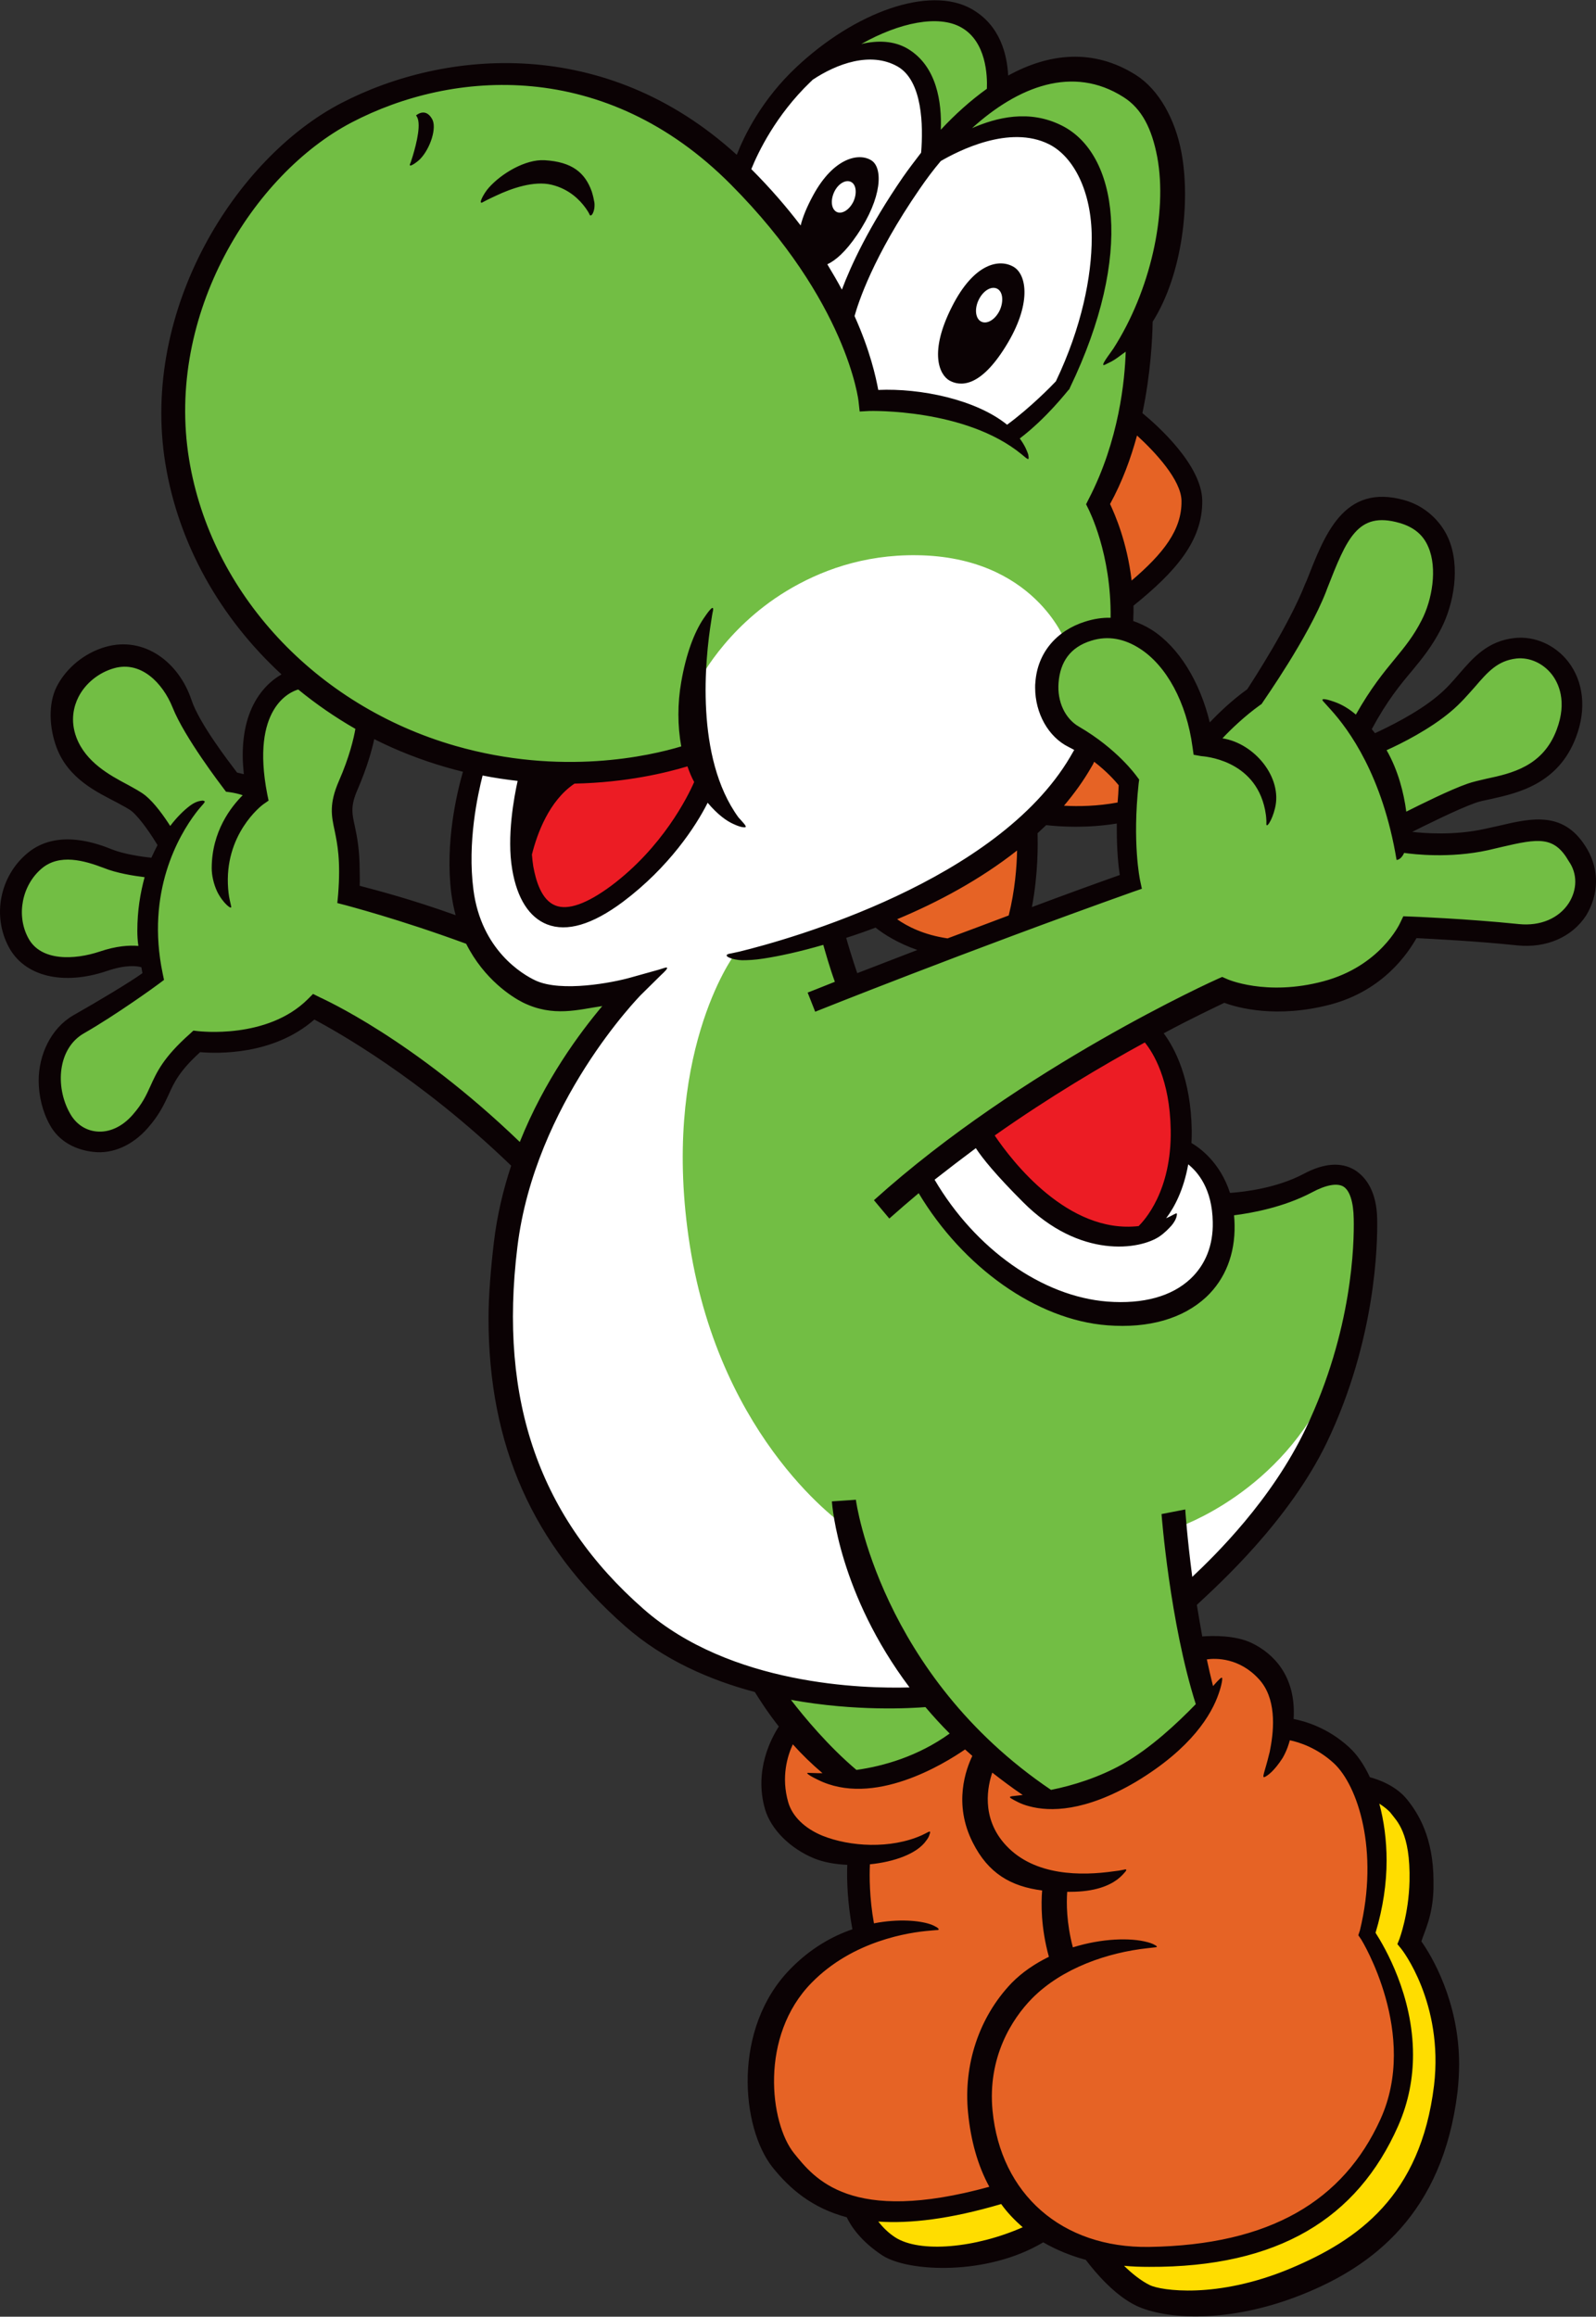
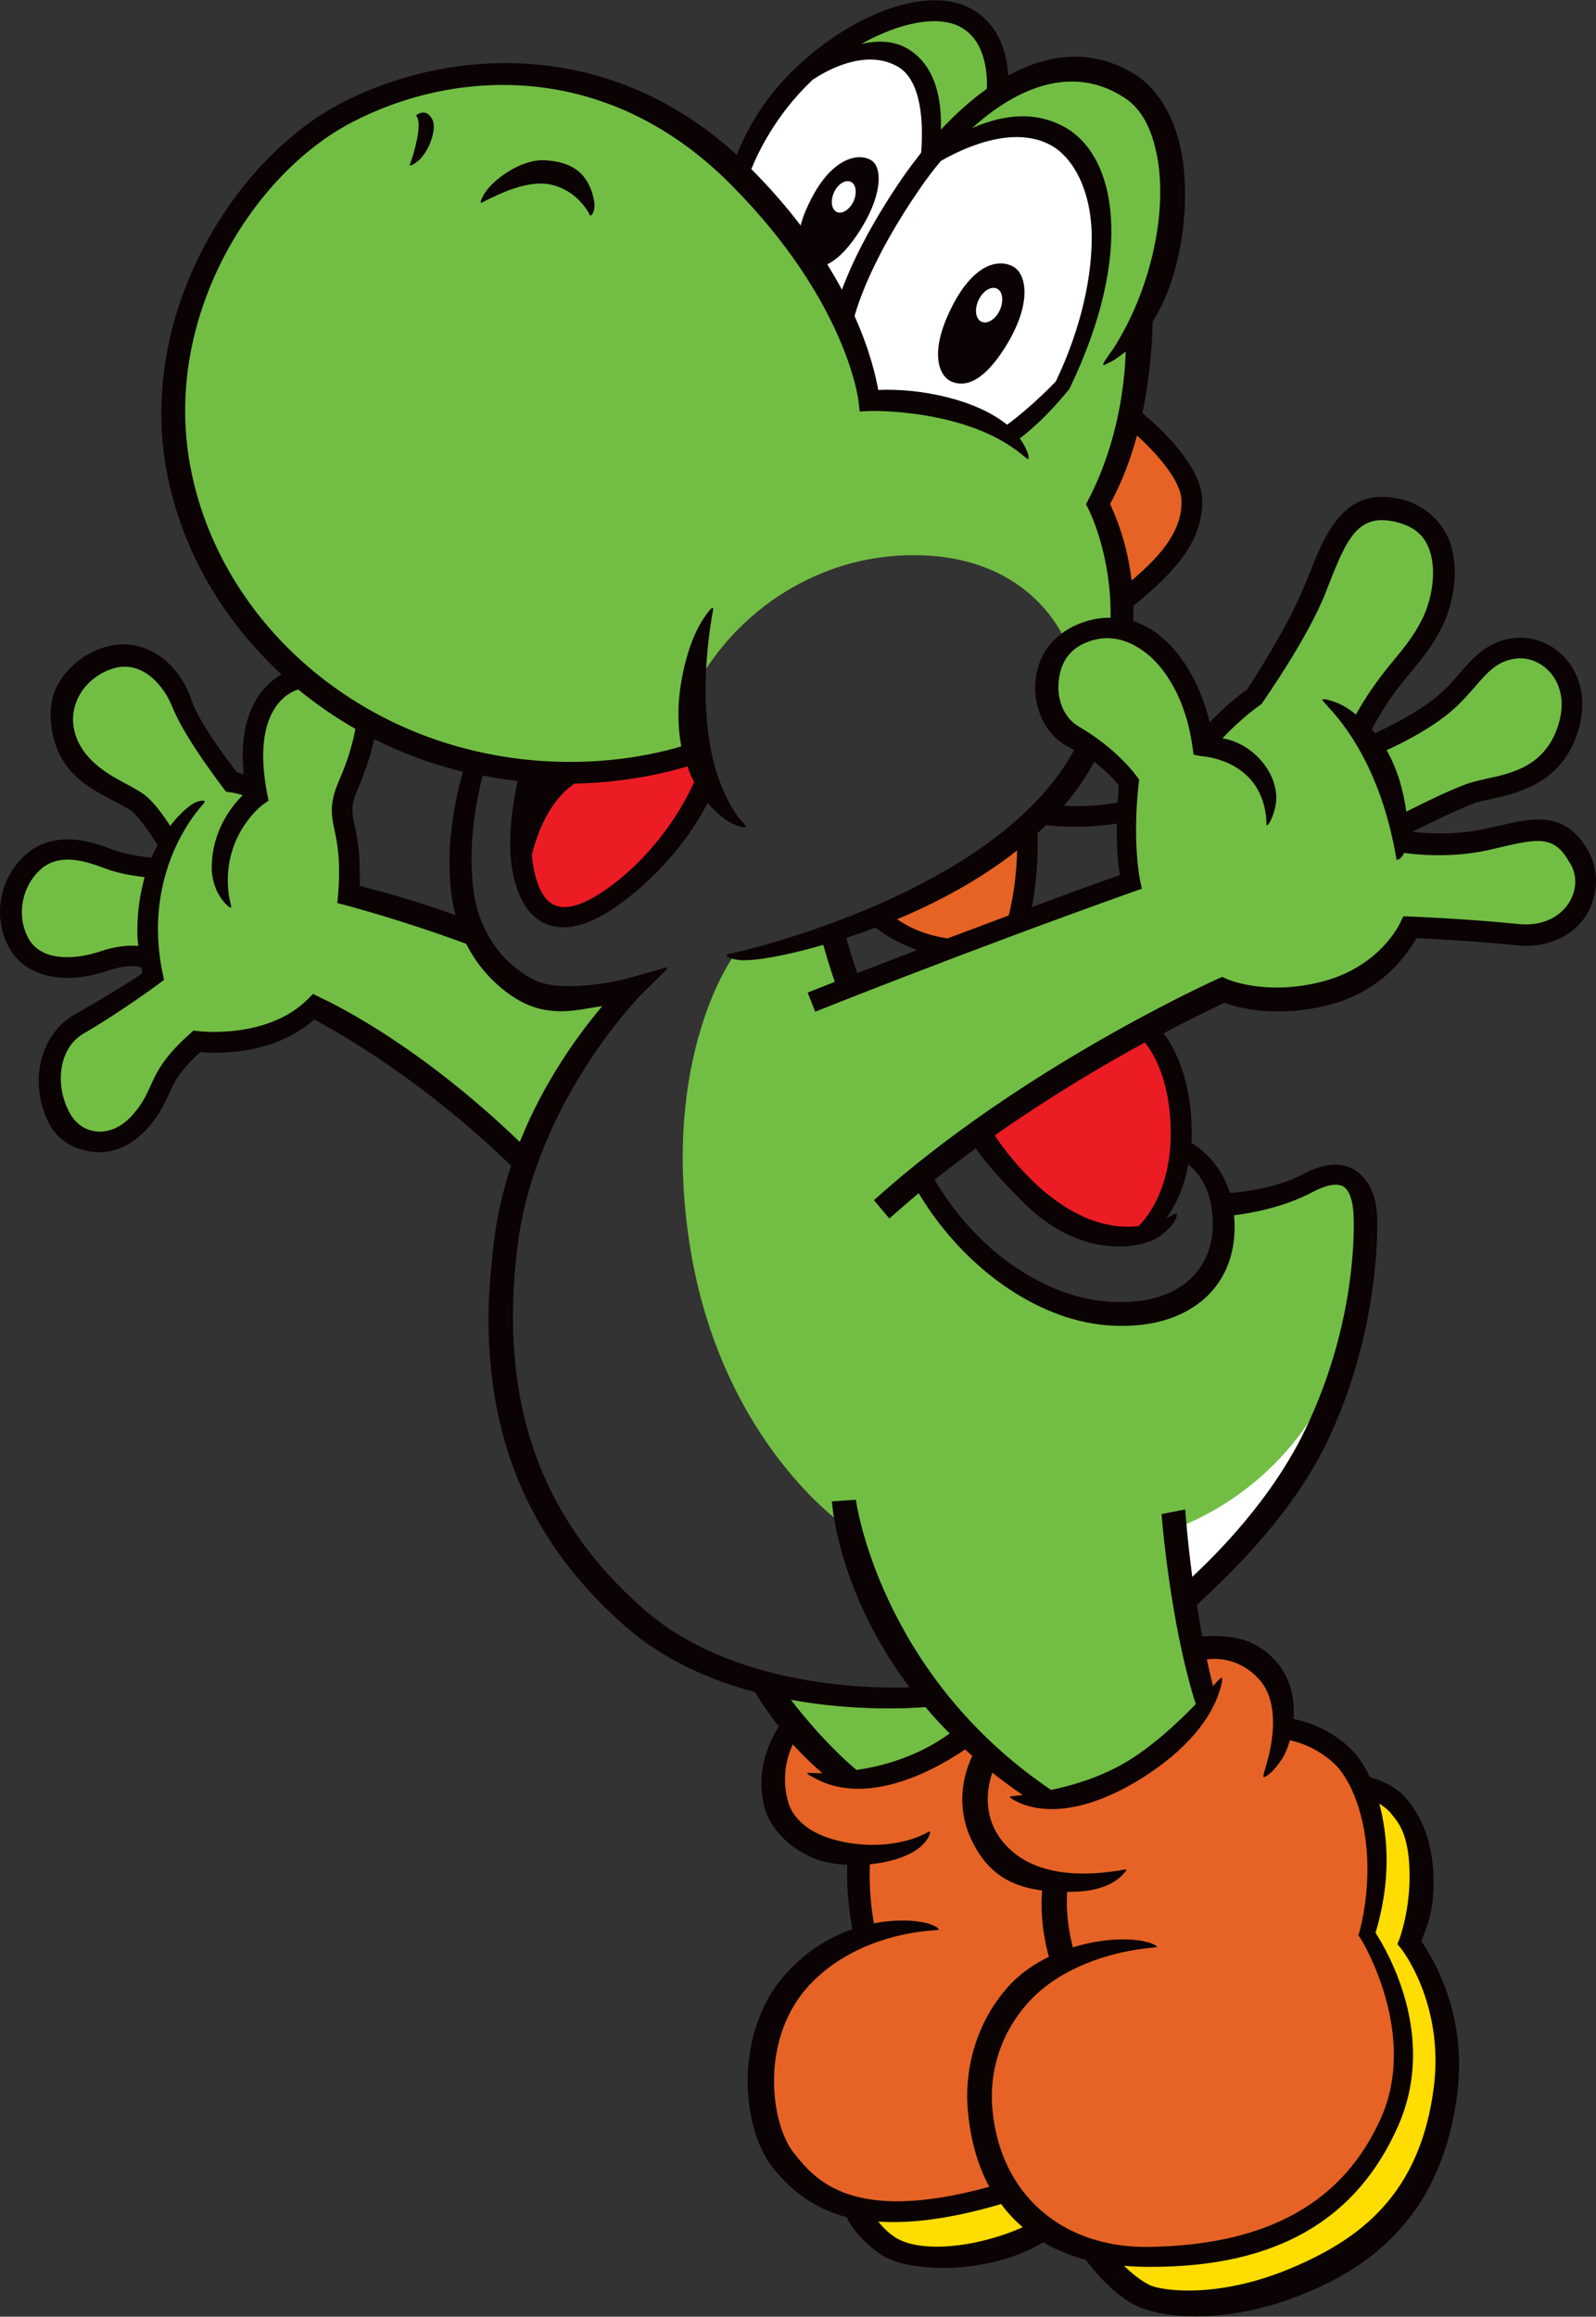
<svg xmlns="http://www.w3.org/2000/svg" width="592px" height="859px" viewBox="0 0 592 859" version="1.1">
  <rect x="0" y="0" width="592" height="859" fill="#333333" stroke="none" />
  <g id="surface1">
    <path style=" stroke:none;fill-rule:nonzero;fill:rgb(100%,86.667%,0%);fill-opacity:1;" d="M 490.633 660.266 C 490.633 660.266 513.027 658.965 522.328 671.664 C 531.625 684.359 526.125 716.852 524.027 721.949 C 524.027 721.949 540.922 743.445 535.422 779.836 C 529.926 816.129 505.43 838.922 474.238 848.223 C 442.945 857.52 426.148 853.719 421.051 849.52 C 415.953 845.32 402.453 822.027 402.453 822.027 L 371.164 833.023 L 345.867 837.223 L 326.871 832.125 L 314.676 811.828 C 314.676 811.828 321.473 787.734 323.074 787.336 C 324.672 786.934 490.633 660.266 490.633 660.266 " />
-     <path style=" stroke:none;fill-rule:nonzero;fill:rgb(100%,100%,100%);fill-opacity:1;" d="M 348.27 628.973 L 318.676 629.371 L 273.484 621.375 L 232.094 599.379 L 203.801 564.289 L 186.508 519.5 L 187.305 466.312 L 194.105 432.121 L 173.809 347.641 L 170.012 318.945 L 175.91 283.453 C 176.309 284.754 279.785 179.98 279.785 179.98 C 279.785 179.98 363.766 187.176 364.266 183.379 C 364.664 179.578 402.254 216.77 402.254 216.77 L 405.254 276.758 L 391.359 296.152 L 377.859 310.547 L 341.168 330.844 L 309.078 346.039 C 309.078 346.039 314.574 365.836 315.375 364.637 C 316.176 363.336 364.766 421.223 364.766 421.223 L 377.859 438.52 L 395.555 452.914 L 412.852 458.414 L 424.25 458.012 L 432.648 446.617 L 437.746 428.02 L 448.742 433.52 L 453.344 448.715 C 453.344 448.715 453.742 460.512 454.145 461.812 C 454.543 463.113 450.742 472.809 450.742 472.809 Z M 348.27 628.973 " />
    <path style=" stroke:none;fill-rule:nonzero;fill:rgb(100%,100%,100%);fill-opacity:1;" d="M 499.934 501.902 L 481.734 545.793 L 454.742 579.984 L 422.148 603.18 L 407.453 549.992 Z M 499.934 501.902 " />
    <path style=" stroke:none;fill-rule:nonzero;fill:rgb(44.706%,74.51%,26.667%);fill-opacity:1;" d="M 258.789 253.363 C 258.789 253.363 268.488 233.266 291.68 219.168 C 303.879 211.773 320.074 205.574 340.27 205.871 C 383.559 206.473 395.156 237.766 395.156 237.766 L 407.355 232.066 L 414.953 232.867 L 415.75 217.27 L 411.152 195.773 L 406.953 185.676 L 417.949 162.883 L 421.75 143.086 L 422.148 118.992 L 431.848 96.598 L 434.848 68.305 L 428.047 41.312 L 417.453 29.516 L 404.355 24.914 L 380.262 29.516 L 372.262 32.516 L 368.961 19.719 L 361.363 8.32 L 350.367 4.52 L 328.371 7.918 L 306.078 19.219 L 283.684 43.711 L 274.387 62.707 L 249.891 46.711 L 221.199 31.914 L 193.305 27.316 L 161.613 29.816 C 161.613 29.816 135.816 38.211 134.617 39.113 C 133.32 39.914 106.727 55.609 106.727 55.609 L 89.027 75.004 L 75.934 101.996 L 67.035 124.391 L 64.035 157.785 L 66.133 181.48 L 75.832 204.273 L 85.129 223.27 L 102.824 244.363 C 102.824 244.363 122.621 262.059 123.922 261.66 C 125.219 261.262 156.414 277.656 156.414 277.656 L 181.309 285.254 L 211.699 288.254 L 238.695 283.656 L 257.688 280.656 L 255.59 265.059 Z M 258.789 253.363 " />
    <path style=" stroke:none;fill-rule:nonzero;fill:rgb(44.706%,74.51%,26.667%);fill-opacity:1;" d="M 313.777 566.086 C 313.777 566.086 267.488 535.094 255.891 461.914 C 244.793 391.527 272.188 354.336 272.188 354.336 L 299.68 349.438 L 308.977 344.84 L 315.277 364.637 L 376.062 341.441 L 419.551 326.246 L 419.551 288.652 L 404.355 275.555 L 392.559 269.656 L 390.059 256.562 L 394.656 239.266 L 407.355 233.367 L 424.25 235.465 L 437.746 250.664 L 446.145 275.957 L 467.238 256.562 L 485.434 225.77 L 493.832 202.074 L 506.031 191.078 L 523.328 190.676 L 534.324 198.676 L 536.824 215.172 L 533.824 228.668 L 524.527 241.363 L 513.527 254.461 L 505.129 268.359 L 508.129 277.258 L 523.328 270.059 L 536.824 260.762 L 548.922 245.164 L 565.418 240.566 L 575.113 244.363 L 582.711 255.762 L 582.312 272.656 L 575.516 283.254 L 564.918 289.152 L 547.621 294.254 L 521.426 305.25 L 521.426 312.047 C 521.426 312.047 530.324 313.348 531.523 312.848 C 532.824 312.449 550.52 312.047 550.52 312.047 L 565.316 309.047 L 577.512 308.648 L 586.41 320.047 L 587.711 330.645 L 583.91 339.543 L 573.312 346.738 L 564.418 347.539 L 523.926 345.039 L 511.23 358.535 L 495.633 367.434 L 479.637 369.934 L 453.441 368.234 L 422.148 383.031 L 372.762 412.625 L 342.367 435.82 L 353.367 455.613 L 387.559 481.406 C 387.559 481.406 412.453 488.605 413.754 487.707 C 415.051 486.906 440.348 480.508 440.348 480.508 L 452.145 471.609 L 453.844 446.715 L 479.137 441.617 L 497.332 435.32 L 504.129 441.617 L 504.129 471.109 L 499.934 499.004 L 493.434 512.5 C 475.539 553.492 436.945 566.289 436.945 566.289 L 447.043 630.371 L 438.645 642.57 C 438.645 642.57 421.75 651.867 421.352 653.566 C 420.949 655.266 402.754 664.562 402.754 664.562 L 388.359 666.664 L 357.566 643.871 L 344.867 651.066 L 325.871 658.664 L 316.977 658.664 L 300.48 646.867 L 287.781 625.375 L 314.375 627.473 L 345.168 629.172 L 332.973 610.578 L 318.574 580.586 Z M 313.777 566.086 " />
    <path style=" stroke:none;fill-rule:nonzero;fill:rgb(44.706%,74.51%,26.667%);fill-opacity:1;" d="M 234.695 365.535 L 210.199 397.129 L 194.605 433.918 L 177.309 415.324 L 137.617 384.531 L 117.32 372.234 L 102.527 382.832 L 86.93 387.031 L 72.531 385.73 L 62.836 398.426 L 55.637 412.324 L 43.039 422.523 L 32.441 422.922 L 21.445 415.324 L 18.945 399.227 L 24.043 383.629 L 33.742 375.633 L 56.938 361.734 L 56.137 354.938 L 45.938 354.938 L 29.941 358.738 L 13.445 357.438 L 5.449 345.641 L 5.449 330.043 L 14.746 319.047 L 26.945 314.445 L 37.543 316.945 L 48.539 319.848 L 57.336 320.746 L 62.434 311.449 L 51.039 297.551 L 36.641 290.754 L 26.543 278.555 L 23.645 262.859 L 28.242 251.863 L 39.641 244.766 L 52.336 243.062 L 61.137 250.664 L 66.234 260.762 L 76.332 278.555 L 85.23 290.754 L 94.926 291.152 L 93.727 274.758 L 99.125 259.961 L 109.723 250.664 L 134.617 266.66 L 134.219 281.055 L 128.32 292.051 L 126.621 302.148 L 129.121 316.047 L 128.719 331.742 L 152.812 338.941 L 175.609 344.34 L 185.305 360.438 L 200.902 369.734 L 213.199 370.934 Z M 234.695 365.535 " />
    <path style=" stroke:none;fill-rule:nonzero;fill:rgb(92.549%,10.98%,14.118%);fill-opacity:1;" d="M 425.949 381.531 C 425.949 381.531 397.656 394.227 398.055 396.328 C 398.457 398.426 364.664 421.223 364.664 421.223 L 376.461 438.918 L 397.555 453.312 L 420.352 458.812 L 427.551 456.312 L 435.547 440.719 L 437.648 428.02 L 437.246 403.125 Z M 425.949 381.531 " />
    <path style=" stroke:none;fill-rule:nonzero;fill:rgb(92.549%,10.98%,14.118%);fill-opacity:1;" d="M 262.59 289.953 L 254.59 305.551 L 237.293 325.344 L 222.098 335.941 L 211.5 339.742 L 200.504 337.641 L 193.703 326.645 C 193.703 326.645 191.605 315.648 192.004 313.949 C 192.406 312.246 200.004 289.852 199.602 288.652 C 199.203 287.355 219 286.953 219 286.953 L 259.09 277.656 Z M 262.59 289.953 " />
    <path style=" stroke:none;fill-rule:nonzero;fill:rgb(100%,100%,100%);fill-opacity:1;" d="M 322.973 150.188 L 352.066 152.285 L 369.863 158.184 L 375.762 160.684 L 393.855 143.387 L 402.355 121.895 L 408.652 85.102 L 405.355 65.707 L 393.059 50.508 L 377.062 47.109 L 352.965 53.008 L 346.168 51.809 L 343.668 33.613 L 335.672 21.316 L 321.273 19.719 L 306.078 20.918 L 289.582 36.613 L 274.387 62.707 L 287.48 77.504 L 305.676 103.695 L 314.977 123.094 Z M 322.973 150.188 " />
    <path style=" stroke:none;fill-rule:nonzero;fill:rgb(90.196%,38.824%,14.51%);fill-opacity:1;" d="M 420.051 155.684 C 421.352 156.984 414.152 171.68 414.152 171.68 L 408.652 186.879 L 414.152 205.871 L 416.652 220.27 L 433.547 207.574 L 441.945 191.078 L 441.145 180.078 L 431.047 163.184 Z M 420.051 155.684 " />
-     <path style=" stroke:none;fill-rule:nonzero;fill:rgb(90.196%,38.824%,14.51%);fill-opacity:1;" d="M 403.656 278.957 L 386.258 302.148 L 418.352 301.75 L 419.25 290.352 Z M 403.656 278.957 " />
    <path style=" stroke:none;fill-rule:nonzero;fill:rgb(90.196%,38.824%,14.51%);fill-opacity:1;" d="M 381.262 307.648 C 381.66 306.348 377.859 341.441 377.859 341.441 L 353.367 353.238 L 325.473 338.84 L 351.266 327.043 Z M 381.262 307.648 " />
    <path style=" stroke:none;fill-rule:nonzero;fill:rgb(90.196%,38.824%,14.51%);fill-opacity:1;" d="M 292.582 639.07 L 314.977 659.367 L 339.871 655.566 L 357.566 643.77 L 386.66 666.164 L 412.852 661.566 L 431.449 649.367 L 446.645 632.07 L 442.445 610.977 L 465.641 614.375 L 475.336 628.773 L 475.738 639.77 C 475.738 639.77 493.934 648.168 495.133 648.168 C 496.434 648.168 504.031 658.266 504.031 658.266 L 510.328 681.961 L 510.328 703.055 C 510.328 704.355 507.328 716.551 507.328 716.551 L 519.129 749.445 C 519.129 749.445 521.227 770.141 521.227 771.84 C 521.227 773.539 512.328 791.633 512.328 791.633 C 512.328 791.633 498.832 811.43 497.934 813.129 C 497.133 814.828 480.238 824.125 480.238 824.125 L 454.043 835.125 L 425.348 837.223 L 400.457 833.426 L 383.961 825.027 L 373.363 814.027 L 346.367 817.828 L 319.773 818.227 L 300.777 811.93 L 285.582 792.535 L 281.383 767.238 L 288.98 742.746 L 304.977 726.25 L 319.375 717.852 L 318.574 686.559 L 303.777 684.461 L 289.383 673.461 L 285.582 658.266 Z M 292.582 639.07 " />
    <path style=" stroke:none;fill-rule:nonzero;fill:rgb(4.314%,0.784%,1.569%);fill-opacity:1;" d="M 588.91 315.148 C 580.512 300.449 568.414 303.25 555.719 306.25 L 550.719 307.348 C 539.422 309.848 528.324 308.949 523.824 308.449 C 528.426 306.148 540.422 300.152 547.121 297.75 C 548.719 297.152 550.719 296.75 553.121 296.25 C 563.016 294.051 578.113 290.652 584.613 273.258 C 588.512 262.961 587.41 252.762 581.711 245.363 C 576.812 239.066 569.215 235.766 561.816 236.566 C 551.82 237.664 546.52 243.766 541.32 249.762 C 538.922 252.562 536.422 255.461 533.223 258.062 C 525.625 264.461 514.328 269.859 510.031 271.855 C 509.629 271.355 509.23 270.859 508.828 270.359 C 514.527 259.762 519.426 253.863 523.727 248.762 C 527.523 244.164 531.125 239.766 534.523 233.168 C 539.223 224.07 541.82 210.172 537.223 199.574 C 534.324 192.977 528.426 187.578 521.027 185.477 C 498.133 178.98 491.234 198.773 484.637 215.371 L 484.137 216.469 C 478.137 231.766 464.84 252.16 462.641 255.562 C 456.941 259.66 452.043 264.359 448.742 267.859 C 445.043 252.66 437.246 239.965 427.25 233.566 C 425.051 232.168 422.648 231.066 420.352 230.266 C 420.352 229.066 420.449 227.969 420.449 226.867 C 420.449 226.066 420.449 225.367 420.449 224.57 C 435.945 212.07 446.145 200.574 445.945 185.578 C 445.746 172.379 429.25 157.684 423.75 153.184 C 426.848 138.391 427.449 125.391 427.551 119.293 C 438.848 101.398 441.547 74.305 438.246 56.609 C 435.945 44.211 429.848 33.215 421.352 27.816 C 405.555 17.816 389.059 19.719 373.961 28.016 C 373.562 20.516 371.164 9.418 360.363 3.32 C 344.77 -5.477 317.176 4.422 295.379 24.914 C 282.582 36.914 276.086 50.211 273.285 57.406 C 224.598 13.02 165.012 18.219 126.422 38.312 C 87.531 58.609 52.039 114.594 61.336 171.883 C 66.234 201.875 81.73 229.168 104.426 250.062 C 101.824 251.562 98.727 253.961 96.027 257.859 C 92.027 263.66 90.027 271.059 90.027 280.156 C 90.027 282.355 90.23 284.652 90.43 287.055 C 89.629 286.855 88.73 286.652 87.93 286.453 C 84.828 282.355 73.934 268.258 71.031 259.559 C 66.336 245.465 53.438 235.766 39.141 239.863 C 31.441 242.062 24.645 247.562 21.047 254.562 C 17.746 261.059 18.344 270.059 20.945 277.055 C 25.344 288.953 36.34 293.852 43.539 297.652 C 45.738 298.852 47.84 299.949 48.938 300.852 C 52.238 303.648 56.438 310.047 58.438 313.348 C 57.637 314.848 56.938 316.348 56.137 318.047 C 52.539 317.645 46.039 316.746 41.539 314.945 C 36.543 312.949 21.246 306.949 10.047 316.445 C -0.051 324.945 -2.949 339.543 3.25 351.137 C 9.047 362.035 23.344 365.535 39.641 360.035 C 46.641 357.637 50.738 358.137 52.438 358.637 C 52.539 359.336 52.738 360.137 52.836 360.836 C 48.438 364.035 36.441 371.234 27.242 376.434 C 18.746 381.332 14.348 391.328 14.348 400.625 C 14.348 406.324 15.746 412.125 18.445 417.023 C 21.844 423.32 28.145 426.422 34.742 427.121 C 41.941 427.922 49.238 424.621 54.836 418.223 C 59.137 413.324 60.836 409.523 62.535 405.926 C 64.535 401.426 66.535 397.129 74.234 390.129 C 80.531 390.629 101.227 391.43 116.621 378.031 C 124.719 382.43 155.613 399.426 189.605 432.219 C 186.707 441.016 184.406 450.414 183.207 460.512 C 182.105 469.809 181.207 480.207 181.207 488.805 C 181.207 535.895 197.602 572.887 231.895 602.98 C 246.09 615.477 263.387 622.973 279.984 627.375 C 281.785 630.273 284.781 634.973 288.883 640.172 C 286.184 644.371 279.582 656.367 283.781 670.863 C 285.98 678.359 293.18 685.461 301.98 689.059 C 305.379 690.457 309.676 691.258 314.277 691.457 C 314.074 696.656 314.277 705.156 316.176 715.352 C 308.578 717.953 300.48 722.551 293.18 730.051 C 271.484 752.145 274.887 788.934 286.582 803.633 C 292.98 811.629 301.277 818.727 314.074 822.129 C 315.574 825.328 319.273 831.023 327.371 836.324 C 337.07 842.523 366.262 843.82 386.957 831.426 C 391.656 834.125 396.855 836.324 402.754 837.922 C 406.355 842.723 413.551 851.121 421.449 854.918 C 432.148 860.02 455.742 861.719 483.137 850.719 C 509.129 840.324 535.125 820.828 540.621 775.738 C 541.023 772.141 541.223 768.641 541.223 765.34 C 541.223 742.047 530.824 724.852 527.227 719.852 C 528.324 716.254 531.523 710.355 531.723 700.055 C 531.723 699.156 531.723 698.355 531.723 697.555 C 531.723 681.16 525.926 672.262 522.125 667.465 C 517.926 662.066 511.129 659.766 508.129 658.965 C 505.93 654.266 503.332 650.469 500.332 647.77 C 492.332 640.469 483.836 638.172 479.836 637.371 C 480.836 621.273 472.137 612.977 464.238 609.176 C 458.141 606.277 449.742 606.477 445.945 606.777 C 445.246 602.777 444.543 598.879 443.945 595.082 L 444.246 594.781 C 451.941 587.582 478.137 563.988 492.234 534.695 C 510.328 496.805 511.027 461.312 510.828 451.816 C 510.629 442.418 507.129 436.617 502.332 433.719 C 497.531 430.918 491.234 431.121 483.438 435.32 C 473.738 440.418 462.039 441.918 456.242 442.316 C 452.543 430.82 444.746 425.422 441.945 423.82 C 442.047 422.32 442.047 420.723 442.047 419.121 C 441.746 399.926 435.746 388.629 431.648 383.133 C 442.844 377.133 451.043 373.332 454.145 371.832 C 458.941 373.633 473.539 377.73 493.633 372.434 C 513.328 367.133 522.328 353.238 525.426 347.84 C 531.324 348.141 547.52 348.938 562.816 350.539 C 573.613 351.637 583.211 347.438 588.41 339.34 C 593.008 331.645 593.211 322.746 588.91 315.148 M 538.121 263.859 C 541.723 260.859 544.52 257.562 547.02 254.762 C 551.918 249.062 555.52 244.965 562.516 244.164 C 567.316 243.664 572.316 245.863 575.613 250.062 C 578.012 253.16 581.414 259.961 577.414 270.559 C 572.316 284.156 560.719 286.754 551.32 288.754 C 548.82 289.352 546.422 289.852 544.422 290.555 C 537.824 292.852 527.023 298.25 521.625 300.949 C 520.727 294.051 518.629 285.652 514.328 278.156 C 519.727 275.758 530.426 270.359 538.121 263.859 M 438.246 185.676 C 438.445 196.477 431.449 205.273 419.75 215.27 C 418.051 200.875 413.551 190.777 411.754 186.879 C 416.25 178.68 419.449 169.98 421.75 161.484 C 428.449 167.582 438.145 177.98 438.246 185.676 M 356.465 10.121 C 365.863 15.316 366.262 28.113 366.062 32.914 C 360.066 37.211 354.266 42.41 348.969 48.109 C 349.367 38.113 347.566 24.617 336.77 18.117 C 331.57 15.02 325.473 14.918 319.473 16.316 C 333.672 8.32 348.066 5.422 356.465 10.121 M 389.156 53.508 C 398.254 58.109 404.953 71.004 404.953 88.199 C 404.953 102.398 401.254 121.293 391.656 141.387 C 389.957 143.188 382.258 151.086 373.562 157.484 C 361.965 148.086 341.371 143.887 325.773 144.586 C 324.875 139.789 322.773 130.09 316.977 117.195 C 318.273 112.496 323.773 95.199 341.168 70.004 C 343.57 66.504 346.168 63.008 348.969 59.707 C 355.367 56.008 374.461 46.109 389.156 53.508 M 300.578 30.414 C 300.879 30.113 301.18 29.914 301.379 29.613 C 310.375 23.617 322.875 19.016 332.871 24.617 C 342.27 29.914 342.469 46.809 341.668 56.609 C 339.371 59.609 337.07 62.605 334.973 65.605 C 322.172 84.203 315.574 98.598 312.277 107.395 C 310.676 104.398 308.875 101.297 306.879 98 C 309.875 96.598 313.574 93.5 317.977 87 C 327.371 73.105 327.473 62.207 323.273 59.508 C 318.676 56.508 309.277 58.406 301.68 72.305 C 299.277 76.703 297.781 80.402 296.98 83.602 C 291.883 76.902 285.781 69.805 278.684 62.707 C 281.184 56.508 287.781 42.711 300.578 30.414 M 309.375 71.305 C 310.777 68.207 313.574 66.504 315.574 67.406 C 317.574 68.305 317.977 71.605 316.574 74.703 C 315.074 77.805 312.375 79.504 310.375 78.602 C 308.379 77.602 307.977 74.402 309.375 71.305 M 50.938 345.141 C 50.938 346.84 51.039 348.84 51.336 350.738 C 47.938 350.438 43.141 350.738 36.941 352.84 C 27.645 355.938 15.047 356.539 10.449 347.738 C 5.949 339.34 8.148 328.242 15.445 322.047 C 22.043 316.445 31.242 319.047 38.539 321.844 C 43.238 323.746 49.539 324.746 53.637 325.246 C 52.039 331.145 50.938 337.641 50.938 345.141 M 118.523 369.734 L 116.121 368.535 L 114.223 370.434 C 99.125 385.531 73.734 382.332 73.434 382.332 L 71.734 382.133 L 70.434 383.332 C 60.535 392.129 58.137 397.527 55.738 402.828 C 54.238 406.125 52.836 409.227 49.238 413.324 C 45.34 417.824 40.441 420.023 35.742 419.523 C 31.641 419.121 28.043 416.723 25.844 412.625 C 20.445 402.926 21.344 388.73 31.145 383.133 C 43.039 376.332 58.234 365.336 58.836 364.836 L 60.836 363.336 L 60.336 360.938 C 54.039 330.742 66.336 309.75 72.633 301.449 C 75.031 298.25 76.633 297.25 75.633 296.953 L 75.23 296.852 C 73.734 296.953 72.332 297.352 70.332 298.852 C 68.234 300.449 65.633 302.949 63.137 306.25 C 60.836 302.648 57.336 297.75 54.039 295.051 C 52.336 293.652 50.039 292.453 47.34 290.953 C 40.742 287.453 31.844 282.656 28.344 273.457 C 25.945 267.059 27.445 261.758 29.043 258.559 C 31.641 253.363 36.641 249.363 42.34 247.762 C 52.238 244.965 60.336 253.16 64.035 262.359 C 68.434 273.457 82.332 291.551 82.93 292.352 L 83.832 293.551 L 85.328 293.754 C 86.73 293.953 88.527 294.352 90.027 294.852 C 85.73 299.152 78.531 308.25 78.531 321.945 C 78.531 324.543 79.23 327.742 80.531 330.543 C 82.73 335.043 86.23 337.641 85.73 336.043 L 85.629 335.543 C 85.031 332.941 84.828 331.941 84.629 329.543 C 83.031 309.449 96.926 298.75 97.625 298.25 L 99.625 296.852 L 99.125 294.453 C 92.93 262.461 107.723 256.461 110.625 255.66 C 117.223 261.059 124.32 265.957 131.82 270.258 C 131.219 273.758 129.621 280.656 125.719 289.555 C 122.02 298.051 122.922 302.449 124.121 307.949 C 125.121 312.848 126.422 318.945 125.422 331.645 L 125.121 334.844 L 128.219 335.641 C 128.418 335.742 147.613 340.641 172.91 349.938 C 179.609 363.234 190.004 369.734 194.004 371.734 C 205.203 377.23 214.5 374.332 223.398 373.035 C 215.098 382.93 202.004 400.426 192.805 423.422 C 153.016 385.129 119.922 370.434 118.523 369.734 M 167.41 331.344 C 167.809 334.141 168.309 336.844 169.012 339.34 C 151.715 333.145 139.418 330.043 133.418 328.445 C 133.52 326.246 133.418 324.746 133.418 322.945 C 133.418 315.047 132.418 310.148 131.617 306.348 C 131.117 304.051 130.719 302.352 130.719 300.449 C 130.719 298.25 131.219 295.953 132.719 292.551 C 136.117 284.652 137.918 278.254 138.816 274.059 C 147.316 278.355 156.312 281.855 165.711 284.555 C 167.711 285.152 169.711 285.652 171.711 286.152 C 169.512 293.852 165.012 312.348 167.41 331.344 M 294.48 798.332 C 285.582 787.234 281.582 754.941 301.078 735.148 C 316.375 719.551 337.27 716.453 345.07 715.852 C 346.969 715.652 347.469 715.652 347.469 715.652 C 348.469 715.652 348.367 715.254 347.566 714.652 C 347.066 714.352 345.969 713.754 344.969 713.453 C 341.168 712.152 333.371 711.352 324.172 713.152 C 322.473 703.656 322.473 695.656 322.672 691.258 C 331.672 690.359 340.168 687.359 343.57 682.461 C 344.27 681.559 344.57 680.961 344.77 680.262 L 344.969 679.66 C 345.27 678.461 343.969 679.562 341.969 680.461 C 330.371 685.66 315.277 684.758 305.078 680.66 C 298.48 677.961 293.879 673.461 292.379 668.262 C 289.68 658.867 292.082 651.066 294.082 646.77 C 297.379 650.469 301.078 654.066 305.078 657.465 C 304.477 657.465 303.879 657.465 303.379 657.465 C 300.48 657.367 300.18 657.367 300.18 657.367 C 297.781 657.066 301.777 659.164 303.277 659.867 C 323.973 670.262 350.266 653.969 357.965 648.668 C 358.863 649.469 359.766 650.27 360.664 651.066 C 358.367 655.867 353.465 668.762 360.863 683.262 C 366.562 694.559 374.863 699.457 386.559 700.957 C 386.16 705.656 386.059 714.652 389.059 725.551 C 383.961 728.051 379.16 731.25 375.16 735.348 C 363.062 748.043 357.367 765.641 359.066 783.238 C 360.066 793.633 362.664 802.934 366.965 810.828 C 315.375 825.027 302.078 807.73 294.48 798.332 M 293.379 630.273 C 317.574 634.672 338.172 633.371 343.27 632.973 C 346.066 636.27 349.066 639.57 352.266 642.77 C 340.469 651.266 327.672 654.867 317.676 656.266 C 307.277 647.469 298.379 636.77 293.379 630.273 M 331.973 829.523 C 329.371 827.824 327.371 825.727 325.773 823.727 C 337.57 824.527 352.367 822.828 371.363 817.227 C 373.66 820.426 376.359 823.227 379.359 825.828 C 361.965 833.523 341.168 835.523 331.973 829.523 M 511.629 668.762 C 513.629 670.062 515.328 671.461 516.027 672.461 C 518.027 675.16 523.227 679.461 522.828 697.555 C 522.527 709.855 519.129 718.75 519.129 718.852 L 518.328 720.852 L 519.727 722.551 C 519.926 722.75 535.523 742.645 531.926 773.238 C 526.926 814.328 503.633 830.625 478.637 841.121 C 451.145 852.621 430.449 849.223 426.551 847.32 C 423.25 845.723 419.652 842.82 416.953 840.121 C 419.949 840.422 423.051 840.523 426.25 840.523 C 474.039 840.723 503.43 822.629 518.629 788.234 C 522.625 779.137 524.125 770.238 524.125 761.84 C 524.125 739.848 513.629 721.949 510.23 716.652 C 513.027 707.355 514.328 698.258 514.328 689.859 C 514.328 682.262 513.328 675.062 511.629 668.762 M 452.043 627.973 C 453.242 624.574 453.543 622.176 453.242 622.074 C 452.941 621.973 452.242 622.574 449.945 625.172 C 449.145 621.973 448.344 618.574 447.645 615.277 C 451.043 614.777 459.742 614.676 466.941 622.574 C 473.34 629.473 472.738 640.57 471.137 648.668 C 471.039 649.27 470.938 649.867 470.738 650.469 C 469.238 656.766 467.84 659.465 469.141 658.867 C 470.238 658.367 472.637 656.668 475.738 651.867 C 476.039 651.367 476.336 650.77 476.637 650.168 C 477.336 648.77 477.938 647.07 478.438 645.27 C 481.836 645.969 488.535 648.066 494.734 653.766 C 503.633 661.965 511.629 686.16 504.43 715.754 L 503.832 717.551 L 504.93 719.152 C 505.129 719.453 526.426 754.242 512.027 785.836 C 498.332 815.93 471.238 832.426 426.25 833.125 C 393.758 833.625 371.164 813.43 368.164 782.637 C 366.262 762.941 375.262 748.645 382.859 740.945 C 394.059 729.648 410.953 723.949 425.75 722.352 C 426.75 722.25 427.449 722.152 428.449 722.051 C 429.75 721.949 428.949 721.449 427.75 720.852 C 427.051 720.551 426.551 720.352 425.75 720.152 C 419.25 718.352 408.555 718.75 397.957 722.051 C 395.555 712.953 395.555 705.555 395.855 701.457 C 396.258 701.457 396.555 701.457 396.957 701.457 C 406.152 701.457 411.352 699.156 414.352 696.957 C 415.953 695.758 416.852 694.656 417.453 693.957 C 418.449 692.758 416.852 693.258 416.852 693.258 C 415.453 693.559 414.75 693.656 413.051 693.859 C 401.156 695.559 383.859 695.656 373.262 684.359 C 363.465 673.961 366.562 661.664 368.062 657.266 C 371.66 660.066 375.359 662.863 379.359 665.562 C 376.562 665.863 375.762 665.965 375.762 665.965 C 375.762 665.965 373.863 666.062 374.961 666.766 C 376.262 667.562 378.66 668.965 381.859 669.762 C 389.359 671.762 402.355 671.863 421.352 660.664 C 442.145 648.168 449.445 635.57 452.043 627.973 M 449.844 453.113 C 450.043 461.711 447.145 468.91 441.645 474.109 C 434.648 480.707 424.051 483.605 410.754 482.609 C 386.559 480.707 361.766 463.113 346.668 437.418 C 351.766 433.418 356.867 429.52 361.965 425.723 C 364.363 429.422 369.363 435.617 379.461 445.715 C 400.555 466.91 422.852 463.41 430.148 458.414 C 432.148 457.012 433.449 455.613 434.547 454.414 C 436.047 452.613 436.348 451.316 436.348 451.316 C 436.648 450.316 436.547 449.914 436.445 449.914 C 436.047 449.816 434.648 450.816 432.547 451.715 C 435.648 447.617 439.047 441.219 440.746 431.719 C 444.344 434.617 449.645 440.816 449.844 453.113 M 434.246 418.922 C 434.648 441.816 424.25 452.715 422.352 454.613 C 396.156 457.613 375.359 430.52 368.961 421.023 C 389.258 406.727 409.055 395.027 424.648 386.531 C 427.75 390.328 433.949 400.328 434.246 418.922 M 581.914 334.844 C 578.215 340.543 571.316 343.441 563.418 342.641 C 544.121 340.641 523.328 339.84 523.125 339.84 L 520.527 339.742 L 519.426 342.039 C 519.129 342.742 511.828 358.238 490.934 363.836 C 469.641 369.535 455.043 363.035 454.941 362.938 L 453.344 362.234 L 451.742 362.938 C 451.043 363.234 378.961 395.629 324.172 445.016 L 329.871 451.816 C 333.473 448.617 337.07 445.516 340.77 442.418 C 357.164 469.809 384.461 489.406 410.754 491.406 C 426.148 492.605 438.848 488.906 447.445 480.906 C 454.543 474.211 458.141 464.91 457.941 454.215 C 457.941 452.914 457.84 451.816 457.742 450.613 C 464.039 449.816 476.039 447.715 486.637 442.117 C 491.832 439.316 495.934 438.617 498.23 439.918 C 500.633 441.316 502.031 445.617 502.133 451.914 C 502.332 461.012 501.73 493.305 484.336 529.695 C 471.637 556.289 450.742 576.684 442.246 584.684 C 440.348 570.285 439.645 559.891 439.645 559.688 L 430.848 561.391 C 430.848 561.688 433.949 601.68 443.547 631.871 C 436.648 638.969 426.949 648.066 416.652 653.969 C 407.652 659.066 397.855 662.066 389.859 663.664 C 326.473 620.875 317.477 556.691 317.477 556.09 L 308.578 556.691 C 308.676 558.59 311.277 590.98 337.371 625.672 C 320.176 626.172 270.984 624.875 238.793 596.68 C 200.203 562.887 184.906 519.5 191.906 462.414 C 198.402 408.926 237.395 369.234 237.793 368.836 L 245.191 361.535 C 246.59 360.238 247.691 359.137 247.391 358.836 C 247.293 358.535 246.293 358.938 244.391 359.535 L 233.996 362.438 C 227.395 364.336 208.199 368.035 198.602 363.535 C 193.902 361.336 178.508 352.34 175.609 329.945 C 173.309 312.246 177.207 294.652 179.008 287.555 C 183.508 288.453 187.805 289.055 192.004 289.555 C 190.703 295.453 187.906 310.25 190.004 322.445 C 191.805 333.145 196.305 340.141 202.902 342.742 C 210.301 345.641 219.699 342.84 230.996 334.441 C 248.191 321.547 258.188 306.25 262.488 297.652 C 266.285 302.148 269.586 304.449 272.086 305.551 C 275.086 306.949 276.184 306.75 276.184 306.75 C 277.684 306.848 274.887 304.25 273.887 303.051 C 257.688 280.754 261.59 244.062 263.789 230.367 C 264.289 226.969 264.488 226.367 264.488 226.367 C 264.887 223.57 262.188 227.566 260.887 229.469 C 257.488 234.566 254.488 242.465 252.691 252.863 C 251.289 260.762 251.289 269.059 252.691 276.758 C 241.094 280.254 208.301 287.852 168.91 276.555 C 117.023 261.66 78.23 219.871 70.133 170.281 C 61.336 116.395 93.93 64.508 130.418 45.41 C 167.91 25.816 224.598 21.617 271.086 68.406 C 314.277 111.797 318.477 148.586 318.477 148.988 L 318.875 152.586 L 322.473 152.387 C 322.773 152.387 358.066 151.387 378.859 168.383 C 381.059 170.18 381.859 171.082 381.461 168.98 L 381.359 168.383 C 381.059 167.582 380.762 166.781 380.359 165.98 C 379.762 164.781 379.059 163.684 378.262 162.582 C 388.258 154.984 395.855 145.086 396.258 144.688 L 396.656 144.289 L 396.855 143.789 C 420.852 94 414.352 56.906 393.957 46.609 C 381.758 40.41 369.562 43.609 360.566 47.512 C 377.562 32.113 397.957 24.016 416.75 36.012 C 423.551 40.312 427.25 47.711 429.25 58.207 C 433.148 79.102 426.648 107.996 412.953 129.289 C 411.852 130.992 407.254 136.688 410.152 135.09 L 410.953 134.691 C 412.754 133.891 414.051 132.988 415.652 131.789 C 416.25 131.289 416.953 130.891 417.551 130.391 C 417.25 140.688 415.152 163.281 403.754 185.18 L 402.855 186.977 L 403.754 188.777 C 403.855 189.078 412.254 205.172 411.953 229.066 C 408.852 228.969 405.754 229.469 402.555 230.469 C 391.758 233.867 384.859 242.164 384.059 252.863 C 383.961 253.562 383.961 254.262 383.961 254.961 C 383.961 264.461 388.859 273.258 396.355 276.957 C 397.055 277.355 397.758 277.656 398.457 278.055 C 397.957 278.957 397.457 279.754 396.957 280.656 C 369.863 326.645 293.18 348.238 274.285 352.84 C 271.688 353.438 270.586 353.637 270.484 353.637 L 269.887 353.84 C 268.387 354.637 271.984 355.938 275.184 356.039 C 277.383 356.039 279.883 355.938 283.082 355.438 C 289.082 354.539 296.781 352.84 305.379 350.34 C 306.277 353.438 307.676 358.535 309.676 364.035 C 303.379 366.535 299.68 368.035 299.578 368.035 L 302.379 375.133 C 302.879 374.934 357.766 352.938 420.352 330.645 L 423.551 329.543 L 422.852 326.246 C 422.852 326.145 419.949 312.648 422.352 290.555 L 422.551 289.055 L 421.648 287.852 C 421.352 287.453 414.352 277.656 400.254 269.457 C 395.156 266.559 392.059 260.262 392.656 253.062 C 393.258 245.465 396.957 239.965 404.754 237.566 C 411.055 235.566 417.152 236.867 422.75 240.465 C 432.648 246.762 440.145 260.461 442.344 277.055 L 442.746 279.855 L 445.543 280.355 C 446.344 280.457 465.441 281.453 469.238 300.25 C 469.539 301.949 469.641 302.449 469.738 304.348 L 469.738 305.25 C 469.539 307.551 471.84 304.348 472.938 299.652 C 475.738 288.352 465.441 275.656 453.441 273.758 C 456.641 270.359 461.641 265.559 467.34 261.461 L 467.938 261.059 L 468.34 260.461 C 468.938 259.461 485.035 236.766 491.832 219.469 L 492.234 218.371 C 499.531 199.773 503.531 189.477 519.027 193.875 C 524.324 195.375 527.926 198.273 529.824 202.875 C 533.223 210.773 531.223 222.469 527.324 229.969 C 524.324 235.867 521.125 239.766 517.426 244.266 C 513.23 249.363 508.531 255.062 502.93 264.957 C 500.332 262.758 497.832 261.262 495.031 260.262 C 493.133 259.559 489.434 258.461 490.832 260.059 C 490.832 260.059 491.832 261.16 493.633 263.16 C 500.332 270.559 512.828 287.555 518.027 318.848 C 518.027 318.848 519.629 318.945 520.828 316.246 C 524.324 316.746 537.723 318.348 551.918 315.246 L 557.02 314.047 C 570.715 310.848 576.512 309.949 581.914 319.348 C 585.211 324.047 585.012 329.945 581.914 334.844 M 197.305 316.848 C 199.203 309.25 203.602 296.953 213.098 290.555 C 232.496 290.152 247.391 286.453 254.988 284.156 C 255.691 286.152 256.488 288.152 257.488 289.953 C 255.09 295.453 245.793 314.148 226.695 328.445 C 217.797 335.043 210.699 337.641 206 335.742 C 200.902 333.742 198.805 326.746 197.805 321.246 C 197.602 319.848 197.402 318.348 197.305 316.848 M 384.859 308.949 C 385.957 307.949 386.957 306.949 388.059 305.949 C 393.355 306.551 403.254 307.148 414.254 305.348 C 414.254 306.148 414.254 306.949 414.254 307.75 C 414.254 315.445 414.852 321.145 415.352 324.445 C 404.055 328.445 393.156 332.441 382.758 336.344 C 385.16 323.746 384.957 312.648 384.859 308.949 M 414.551 297.551 C 407.055 298.949 399.957 299.051 394.656 298.75 C 398.457 294.254 401.953 289.453 404.855 284.355 C 405.254 283.754 405.555 283.156 405.855 282.453 C 410.555 286.055 413.652 289.555 414.953 291.152 C 414.852 293.453 414.75 295.453 414.551 297.551 M 332.77 340.84 C 347.867 334.543 363.562 326.145 377.262 315.348 C 377.16 321.344 376.461 330.242 374.16 339.441 C 366.164 342.441 358.566 345.34 351.469 347.938 C 342.57 346.641 336.469 343.441 332.77 340.84 M 340.27 352.238 C 331.672 355.539 324.172 358.438 317.977 360.836 C 316.176 355.539 314.676 350.637 313.875 347.738 C 317.375 346.641 321.074 345.34 324.773 343.941 C 327.973 346.539 333.371 349.84 340.27 352.238 M 219.5 71.004 C 217 64.008 212.199 60.008 202.004 59.406 C 194.805 59.008 185.906 64.406 181.309 69.605 C 179.406 71.703 177.008 76.305 179.207 74.902 C 179.207 74.902 180.605 74.105 184.105 72.504 C 189.605 69.906 198.004 66.906 204.602 68.504 C 211.199 70.105 215.098 74.203 217.199 77.102 C 218.5 78.902 218.699 79.602 218.699 79.602 C 219.199 80.703 220.797 78.602 220.496 75.203 C 220.297 74.004 219.996 72.605 219.5 71.004 M 154.312 42.812 C 156.512 45.211 154.512 53.109 153.113 57.809 C 152.516 59.809 152.215 60.508 152.215 60.508 C 151.113 62.707 154.613 60.207 155.812 59.008 C 159.613 55.109 162.211 47.211 160.211 44.012 C 157.711 39.711 154.312 42.812 154.312 42.812 M 352.168 141.09 C 355.965 143.188 363.363 144.086 373.062 128.391 C 382.758 112.793 380.859 101.898 376.062 99 C 370.762 95.801 361.266 97.5 353.066 113.793 C 344.57 130.59 348.367 138.891 352.168 141.09 M 362.965 111.297 C 364.562 107.895 367.562 105.996 369.762 106.996 C 371.961 107.996 372.363 111.594 370.863 114.996 C 369.262 118.395 366.262 120.293 364.062 119.293 C 361.863 118.293 361.363 114.695 362.965 111.297 " />
  </g>
</svg>